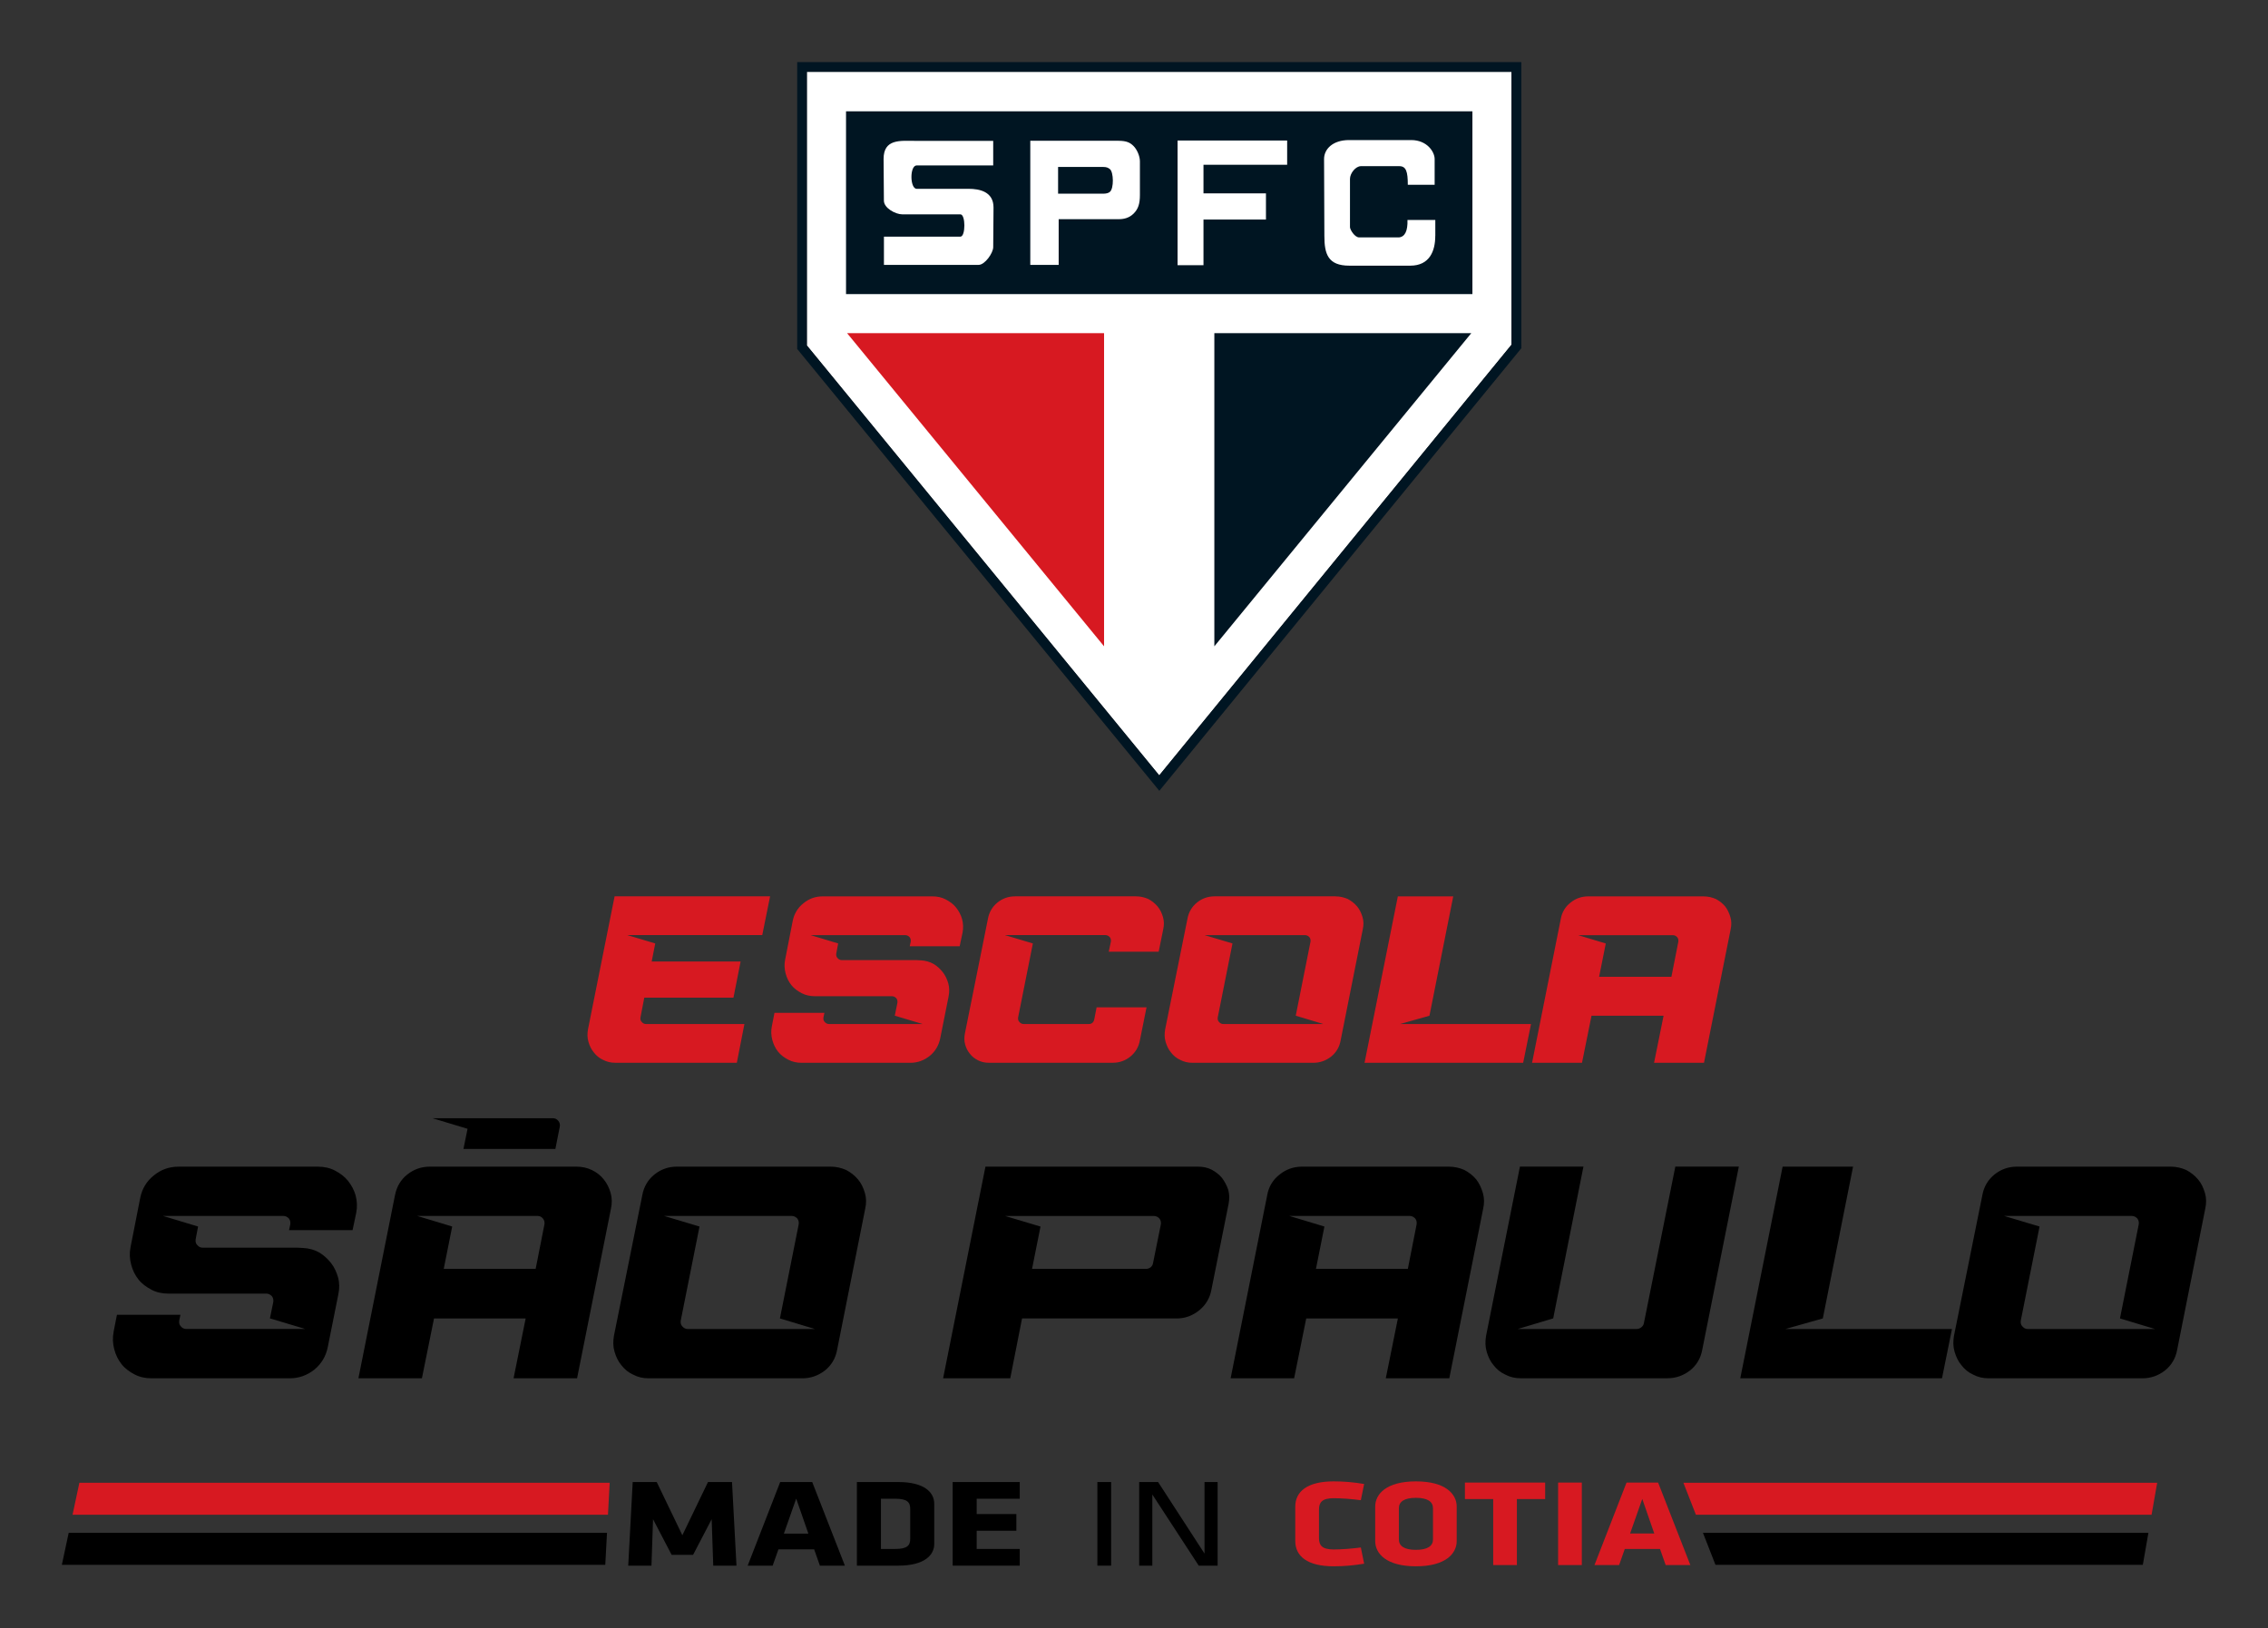
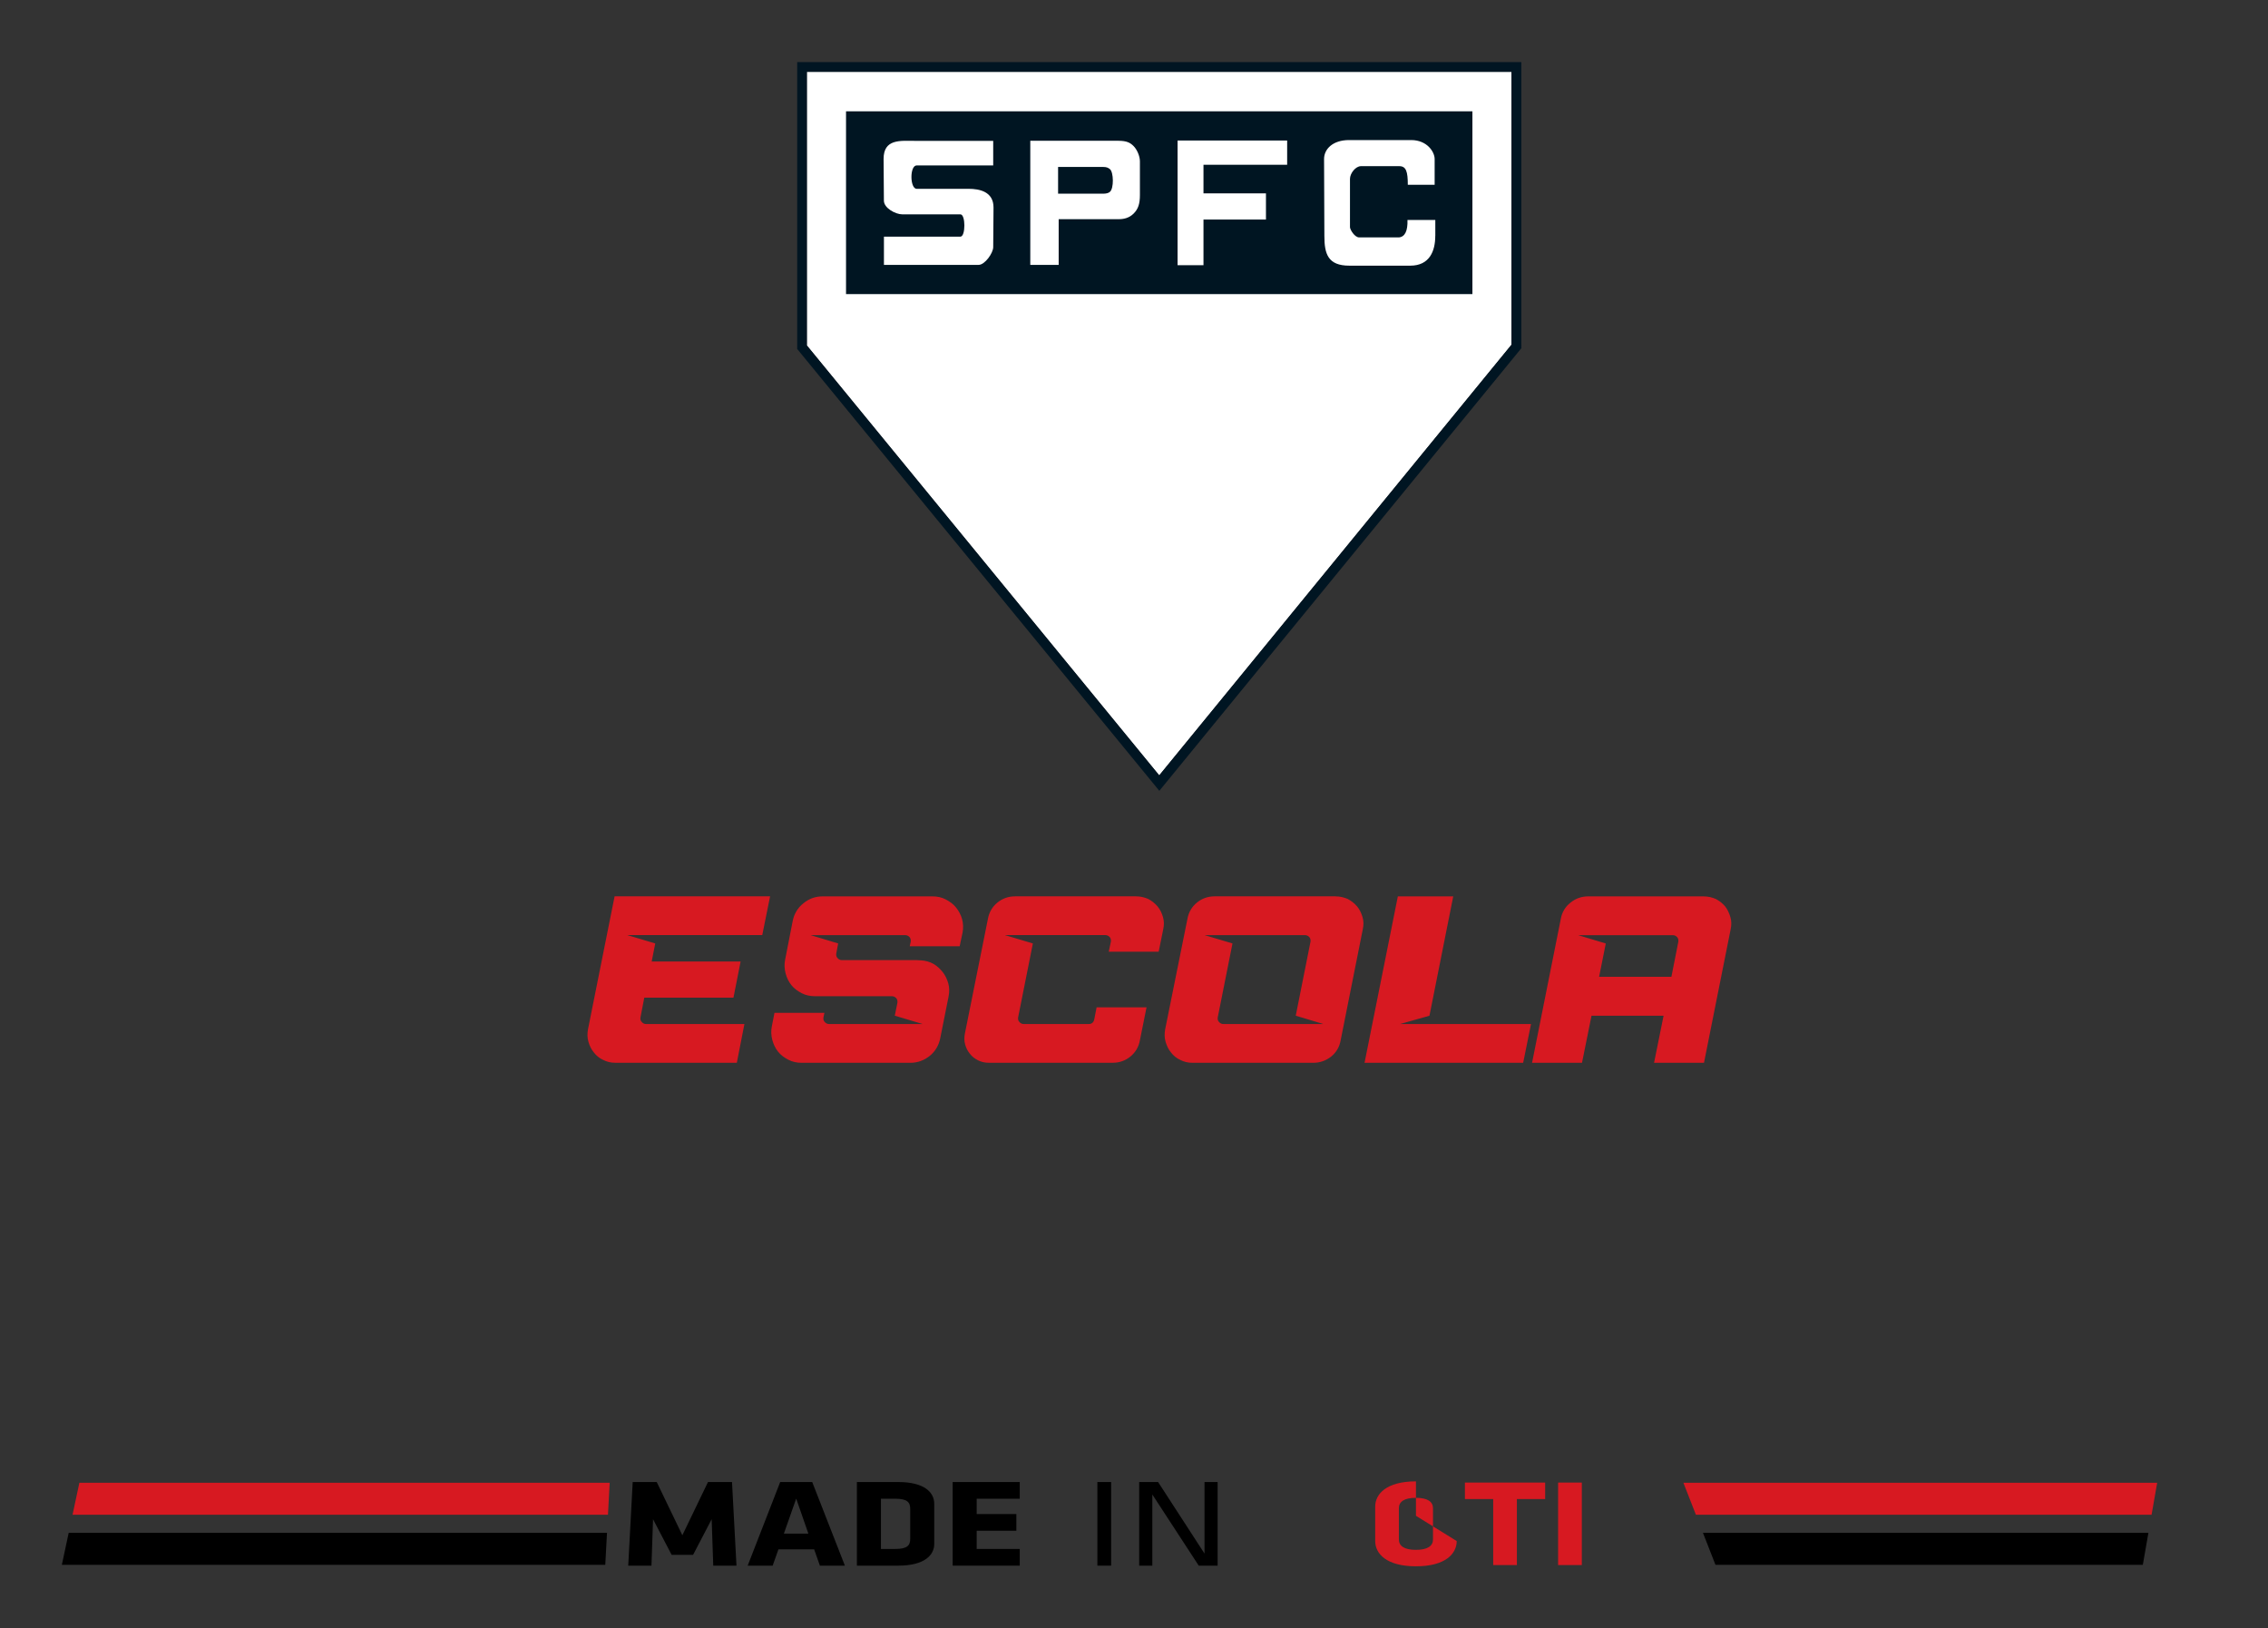
<svg xmlns="http://www.w3.org/2000/svg" id="Layer_1" data-name="Layer 1" viewBox="0 0 660 474">
  <rect x="0" y="0" width="660" height="474" fill="#333333" stroke="none" />
  <defs>
    <style>
      .cls-1 {
        fill: #fff;
      }

      .cls-1, .cls-2, .cls-3, .cls-4 {
        fill-rule: evenodd;
      }

      .cls-5, .cls-4 {
        fill: #d71921;
      }

      .cls-3 {
        fill: #001522;
      }
    </style>
  </defs>
  <path class="cls-5" d="M224.62,298.7l.76-3.88h14.53l-.28,1.32c-.07.48,0,.97.35,1.31.35.42.76.62,1.25.62h27.26l-8.1-2.42.76-3.74c.07-.48,0-.97-.35-1.38-.35-.35-.76-.55-1.25-.55h-22.42c-1.38,0-2.7-.28-3.87-.9-1.18-.62-2.21-1.38-2.98-2.35-.76-.97-1.32-2.07-1.66-3.39-.35-1.32-.42-2.63-.14-4.01l2.21-11.28c.42-2.07,1.45-3.8,3.11-5.12,1.59-1.32,3.46-2.01,5.61-2.01h31.97c1.38,0,2.7.28,3.87.9,1.18.62,2.21,1.38,2.98,2.35.76.97,1.38,2.08,1.73,3.32.35,1.31.42,2.63.14,4.01l-.83,3.94h-14.53l.28-1.31c.07-.48,0-.97-.35-1.38-.35-.35-.76-.55-1.25-.55h-27.54l8.03,2.42-.55,2.91c-.07.48,0,.97.35,1.32.35.42.76.62,1.25.62h21.73l1.31.07c1.31.07,2.56.42,3.67,1.04,1.04.62,1.94,1.45,2.7,2.42.76.97,1.25,2.08,1.59,3.25.34,1.24.34,2.56.07,3.87l-2.42,12.11c-.42,2.08-1.45,3.81-3.05,5.12-1.66,1.31-3.53,2.01-5.67,2.01h-31.62c-1.38,0-2.7-.28-3.88-.9-1.18-.62-2.21-1.38-2.98-2.35-.76-.97-1.31-2.08-1.66-3.39-.35-1.31-.41-2.63-.14-4.01M292.47,272.2l8.1,2.42-4.29,21.52c-.07.48,0,.97.35,1.31.35.42.76.62,1.25.62h18.96c.83,0,1.38-.42,1.59-1.32l.69-3.53h14.53l-1.94,9.62c-.35,1.94-1.32,3.53-2.77,4.71-1.45,1.18-3.18,1.8-5.12,1.8h-36.05c-1.11,0-2.15-.21-3.11-.69-.97-.48-1.8-1.11-2.42-1.94-.62-.76-1.11-1.66-1.38-2.7-.28-1.04-.28-2.08-.07-3.18l6.71-33.42c.35-1.94,1.32-3.53,2.77-4.71,1.45-1.18,3.18-1.8,5.12-1.8h35.22c1.24,0,2.42.28,3.53.76,1.04.55,1.94,1.25,2.7,2.15.76.9,1.25,1.94,1.59,3.11.35,1.18.35,2.35.07,3.6l-1.32,6.5h-14.53l.62-2.91c.07-.48,0-.97-.35-1.38-.35-.35-.76-.55-1.25-.55h-29.2ZM350.56,272.2l8.1,2.42-4.29,21.52c-.07.48,0,.97.35,1.31.35.42.76.62,1.25.62h29.13l-8.03-2.42,4.29-21.52c.07-.48,0-.97-.35-1.38-.35-.35-.76-.55-1.25-.55h-29.2ZM388.68,260.92c1.25,0,2.42.28,3.53.76,1.04.55,1.94,1.25,2.7,2.15.76.9,1.24,1.94,1.59,3.11.35,1.18.35,2.35.07,3.6l-6.44,32.31c-.34,1.94-1.31,3.53-2.77,4.71-1.52,1.18-3.25,1.8-5.19,1.8h-35.15c-1.31,0-2.49-.28-3.53-.83-1.11-.49-2.01-1.25-2.7-2.15-.76-.9-1.24-1.94-1.59-3.11-.35-1.18-.35-2.35-.14-3.6l6.5-32.25c.35-1.94,1.32-3.53,2.77-4.71,1.45-1.18,3.18-1.8,5.12-1.8h35.22ZM397.09,309.36l9.69-48.44h16.12l-6.92,34.74-8.58,2.42h38.13l-2.28,11.28h-46.15ZM486.39,284.31l2.01-10.17c.07-.48,0-.97-.35-1.38-.35-.35-.76-.55-1.25-.55h-27.54l8.03,2.42-1.94,9.69h21.04ZM463.14,295.66l-2.77,13.7h-14.53l8.37-41.93c.35-1.94,1.32-3.53,2.84-4.71,1.45-1.18,3.18-1.8,5.12-1.8h33.56c1.32,0,2.49.28,3.6.76,1.04.55,1.94,1.25,2.7,2.15.69.9,1.18,1.94,1.52,3.11.35,1.18.35,2.35.07,3.6l-7.75,38.82h-14.53l2.77-13.7h-20.97ZM182.58,272.2l8.1,2.42-1.04,5.26h25.88l-2.08,10.52h-25.95l-1.11,5.74c-.07.48,0,.97.35,1.31.35.42.76.62,1.25.62h28.65l-2.21,11.28h-35.36c-1.31,0-2.49-.28-3.53-.83-1.11-.49-2.01-1.25-2.7-2.15-.76-.9-1.25-1.94-1.59-3.11-.35-1.18-.35-2.35-.14-3.6l7.75-38.75h45.25l-2.28,11.28h-39.23Z" />
-   <path d="M131.59,357.02l-2.46,12.32h26.75l2.55-12.94c.12-.65-.03-1.22-.44-1.72-.41-.5-.94-.75-1.58-.75h-35.03l10.21,3.08ZM114.96,347.86c.47-2.46,1.66-4.46,3.56-5.98,1.91-1.52,4.09-2.29,6.56-2.29h42.68c1.64,0,3.15.34,4.53,1.01,1.38.67,2.52,1.58,3.43,2.73.91,1.14,1.57,2.45,1.98,3.92.41,1.47.44,2.99.09,4.58l-9.86,49.37h-18.48l3.52-17.42h-26.67l-3.52,17.42h-18.48l10.65-53.33ZM193.26,353.94l10.3,3.08-5.46,27.37c-.09.62,0,1.23.44,1.67.44.53.97.79,1.58.79h37.05l-10.21-3.08,5.46-27.37c.09-.62,0-1.23-.44-1.76-.44-.44-.97-.7-1.58-.7h-37.14ZM241.75,339.59c1.58,0,3.08.35,4.49.97,1.32.7,2.46,1.58,3.43,2.73.97,1.14,1.58,2.46,2.02,3.96.44,1.5.44,2.99.09,4.58l-8.18,41.1c-.44,2.46-1.67,4.49-3.52,5.98-1.94,1.5-4.14,2.29-6.6,2.29h-44.71c-1.67,0-3.17-.35-4.49-1.06-1.41-.62-2.55-1.58-3.43-2.73-.97-1.14-1.58-2.46-2.02-3.96-.44-1.5-.44-2.99-.18-4.58l8.27-41.01c.44-2.46,1.67-4.49,3.52-5.98,1.85-1.5,4.05-2.29,6.51-2.29h44.79ZM300.33,369.34h33.26c.44,0,.88-.18,1.23-.44.35-.26.62-.7.7-1.14l2.29-11.35c.09-.62,0-1.23-.44-1.76-.44-.44-.97-.7-1.58-.7h-43.3l10.3,3.08-2.46,12.32ZM342.39,383.77h-44.97l-3.43,17.42h-19.54l12.32-61.6h61.87c1.41,0,2.73.26,3.96.88,1.14.62,2.2,1.41,2.99,2.38.79,1.06,1.41,2.2,1.85,3.52.35,1.32.35,2.64.09,4.05l-5.02,25.08c-.44,2.38-1.67,4.4-3.52,5.9-1.94,1.58-4.14,2.38-6.6,2.38ZM409.69,369.34l2.55-12.94c.09-.62,0-1.23-.44-1.76-.44-.44-.97-.7-1.58-.7h-35.02l10.21,3.08-2.46,12.32h26.75ZM380.12,383.77l-3.52,17.42h-18.48l10.65-53.33c.44-2.46,1.67-4.49,3.61-5.98,1.85-1.5,4.05-2.29,6.51-2.29h42.68c1.67,0,3.17.35,4.58.97,1.32.7,2.46,1.58,3.43,2.73.88,1.14,1.5,2.46,1.94,3.96.44,1.5.44,2.99.09,4.58l-9.86,49.37h-18.48l3.52-17.42h-26.67ZM485.25,401.19h-42.68c-1.67,0-3.17-.35-4.49-1.06-1.41-.62-2.55-1.58-3.43-2.73-.97-1.14-1.58-2.46-2.02-3.96-.44-1.5-.44-2.99-.18-4.58l9.86-49.28h18.48l-8.8,44.18-10.3,3.08h34.67c.44,0,.88-.18,1.32-.53.35-.26.62-.7.7-1.14l9.15-45.59h18.48l-10.65,53.33c-.44,2.46-1.67,4.49-3.52,5.98-1.94,1.5-4.14,2.29-6.6,2.29ZM506.43,401.19l12.32-61.6h20.5l-8.8,44.18-10.91,3.08h48.49l-2.9,14.34h-58.7ZM583.22,353.94l10.3,3.08-5.46,27.37c-.09.62,0,1.23.44,1.67.44.53.97.79,1.58.79h37.05l-10.21-3.08,5.46-27.37c.09-.62,0-1.23-.44-1.76-.44-.44-.97-.7-1.58-.7h-37.14ZM631.71,339.59c1.58,0,3.08.35,4.49.97,1.32.7,2.46,1.58,3.43,2.73.97,1.14,1.58,2.46,2.02,3.96.44,1.5.44,2.99.09,4.58l-8.18,41.1c-.44,2.46-1.67,4.49-3.52,5.98-1.94,1.5-4.14,2.29-6.6,2.29h-44.71c-1.67,0-3.17-.35-4.49-1.06-1.41-.62-2.55-1.58-3.43-2.73-.97-1.14-1.58-2.46-2.02-3.96-.44-1.5-.44-2.99-.18-4.58l8.27-41.01c.44-2.46,1.67-4.49,3.52-5.98,1.85-1.5,4.05-2.29,6.51-2.29h44.79ZM136.06,328.58l-1.19,5.85h26.75l1.28-6.47c.13-.64-.03-1.22-.44-1.72-.41-.5-.94-.75-1.58-.75h-35.03l10.21,3.08ZM33.06,387.64l.97-4.93h18.48l-.35,1.67c-.09.62,0,1.23.44,1.67.44.53.97.79,1.58.79h34.67l-10.3-3.08.97-4.75c.09-.62,0-1.23-.44-1.76-.44-.44-.97-.7-1.58-.7h-28.51c-1.76,0-3.43-.35-4.93-1.14-1.5-.79-2.82-1.76-3.78-2.99-.97-1.23-1.67-2.64-2.11-4.31-.44-1.67-.53-3.34-.18-5.1l2.82-14.35c.53-2.64,1.85-4.84,3.96-6.51,2.02-1.67,4.4-2.55,7.13-2.55h40.66c1.76,0,3.43.35,4.93,1.14,1.5.79,2.82,1.76,3.79,2.99.97,1.23,1.76,2.64,2.2,4.22.44,1.67.53,3.34.18,5.1l-1.06,5.02h-18.48l.35-1.67c.09-.62,0-1.23-.44-1.76-.44-.44-.97-.7-1.58-.7h-35.02l10.21,3.08-.7,3.7c-.09.62,0,1.23.44,1.67.44.53.97.79,1.58.79h27.63l1.67.09c1.67.09,3.26.53,4.66,1.32,1.32.79,2.46,1.85,3.43,3.08.97,1.23,1.58,2.64,2.02,4.14.44,1.58.44,3.26.09,4.93l-3.08,15.4c-.53,2.64-1.85,4.84-3.87,6.51-2.11,1.67-4.49,2.55-7.22,2.55h-40.22c-1.76,0-3.43-.35-4.93-1.14-1.5-.79-2.82-1.76-3.78-2.99-.97-1.23-1.67-2.64-2.11-4.31-.44-1.67-.53-3.34-.18-5.1Z" />
  <polygon points="190.04 442.21 189.58 455.73 182.82 455.73 184.12 431.39 191.11 431.39 198.57 446.88 206.03 431.39 213.02 431.39 214.32 455.73 207.56 455.73 207.1 442.21 201.69 452.59 195.45 452.59 190.04 442.21" />
  <path d="M245.87,455.73h-7.27l-1.68-4.75h-10.39l-1.68,4.75h-7.27l9.46-24.34h9.32l9.51,24.34ZM228.11,446.41h7.13l-3.54-10.2-3.59,10.2Z" />
  <path d="M261.38,455.73h-12.02v-24.34h12.02c7.64,0,10.49,3.03,10.49,6.32v11.7c0,3.25-2.84,6.32-10.49,6.32M264.88,439.21c0-1.9-.84-2.96-4.33-2.96h-4.19v14.62h4.19c3.5,0,4.33-1.06,4.33-2.96v-8.7Z" />
  <polygon points="277.23 455.73 277.23 431.39 296.75 431.39 296.75 436.25 284.22 436.25 284.22 440.71 295.77 440.71 295.77 445.57 284.22 445.57 284.22 450.87 296.75 450.87 296.75 455.73 277.23 455.73" />
  <rect x="319.34" y="431.39" width="4.01" height="24.34" />
  <polygon points="335.33 435.01 335.33 455.73 331.51 455.73 331.51 431.39 337.01 431.39 350.52 452.22 350.52 431.39 354.34 431.39 354.34 455.73 348.84 455.73 335.33 435.01" />
-   <path class="cls-5" d="M383.83,447.7c0,2.09.87,3.32,4.27,3.32,2.21,0,5.24-.22,7.91-.58l.96,4.72c-3.03.5-5.79.76-8.87.76-7.72,0-11.17-2.99-11.17-7.35v-10.02c0-4.36,3.45-7.35,11.17-7.35,3.08,0,5.84.25,8.87.76l-.96,4.72c-2.67-.36-5.7-.58-7.91-.58-3.4,0-4.27,1.23-4.27,3.32v8.29Z" />
-   <path class="cls-5" d="M423.91,448.57c0,3.64-3.22,7.35-11.86,7.35s-11.86-3.71-11.86-7.35v-10.02c0-3.64,3.22-7.35,11.86-7.35s11.86,3.71,11.86,7.35v10.02ZM417.01,439.02c0-1.87-1.52-3.03-4.97-3.03s-4.96,1.15-4.96,3.03v9.08c0,1.87,1.52,3.03,4.96,3.03s4.97-1.15,4.97-3.03v-9.08Z" />
+   <path class="cls-5" d="M423.91,448.57c0,3.64-3.22,7.35-11.86,7.35s-11.86-3.71-11.86-7.35v-10.02c0-3.64,3.22-7.35,11.86-7.35v10.02ZM417.01,439.02c0-1.87-1.52-3.03-4.97-3.03s-4.96,1.15-4.96,3.03v9.08c0,1.87,1.52,3.03,4.96,3.03s4.97-1.15,4.97-3.03v-9.08Z" />
  <polygon class="cls-5" points="441.42 436.35 441.42 455.56 434.53 455.56 434.53 436.35 426.3 436.35 426.3 431.55 449.65 431.55 449.65 436.35 441.42 436.35" />
  <rect class="cls-5" x="453.42" y="431.55" width="6.9" height="24.01" />
-   <path class="cls-5" d="M491.89,455.56h-7.17l-1.65-4.69h-10.25l-1.65,4.69h-7.17l9.33-24.01h9.19l9.38,24.01ZM474.37,446.37h7.03l-3.49-10.06-3.54,10.06Z" />
  <polygon class="cls-1" points="234.8 100.55 234.8 20.91 439.86 20.91 439.86 100.33 337.34 225.7 234.8 100.55" />
-   <polygon class="cls-4" points="246.51 96.98 321.29 188.13 321.29 96.98 246.51 96.98" />
-   <polygon class="cls-3" points="428.15 96.98 353.38 188.13 353.38 96.98 428.15 96.98" />
  <path class="cls-3" d="M417.67,68.65h0c0,4.42-1.65,8.68-7.28,8.68h-17.73c-6.25,0-7.26-3.44-7.26-8.68l-.09-22.37c0-2.9,2.55-5.51,7.28-5.51h18.07c4.63,0,6.83,3.44,6.83,5.51v7.51h-7.81c0-3.79-.47-5.42-2.46-5.42h-11.18c-1.55,0-3.19,2.08-3.19,3.71v14.03c0,.73,1.38,2.99,2.65,2.99h11.63c1.73-.19,2.55-1.91,2.45-5.07h8.1v4.62ZM374.57,47.96h-24.35v8.33h18.18v7.61h-18.18v13.29h-7.54v-36.29h31.89v7.07ZM331.72,56.74h0c0,2.62-.5,4.1-1.83,5.43-1.33,1.32-2.91,1.63-4.36,1.63h-17.45v13.3h-8.26v-36.12h25.71c2.36.01,3.38.56,4.36,1.55.98.98,1.83,2.9,1.83,4.43v9.78ZM289.03,71.95h0c0,1.63-2.37,5.15-4.27,5.15h-27.53v-8.22h22.26c1.53,0,1.53-6.49,0-6.49h-16.91c-1.99,0-5.36-1.82-5.36-3.99l-.09-12.14c0-5.9,4.91-5.26,9-5.26h22.9v7.15h-22.26c-2.09,0-2,6.81,0,6.81h15.08c3.19,0,7.27.81,7.27,5.43l-.09,11.56ZM246.2,32.41h0v53.2h182.28v-53.2h-182.28ZM321.08,48.6h-13.17v7.78h13.17c1,0,1.63-.27,1.91-.54,1.19-1,1.09-5.71,0-6.61-.46-.36-.91-.63-1.91-.63Z" />
  <path class="cls-3" d="M439.86,100.33h0l-102.52,125.36-102.54-125.14V20.91h205.05v79.43ZM231.99,18.08v83.5l105.38,128.61,105.35-128.83V18.08h-210.73Z" />
  <polygon class="cls-4" points="489.88 431.61 627.75 431.61 626.12 440.92 493.52 440.92 489.88 431.61" />
  <polygon class="cls-2" points="499.21 455.49 623.57 455.49 625.2 446.18 495.57 446.18 499.21 455.49" />
  <polygon class="cls-4" points="23.1 431.61 177.42 431.61 176.92 440.92 21.11 440.92 23.1 431.61" />
  <polygon class="cls-2" points="18 455.49 176.14 455.49 176.14 455.47 176.64 446.18 19.99 446.18 18 455.49" />
</svg>